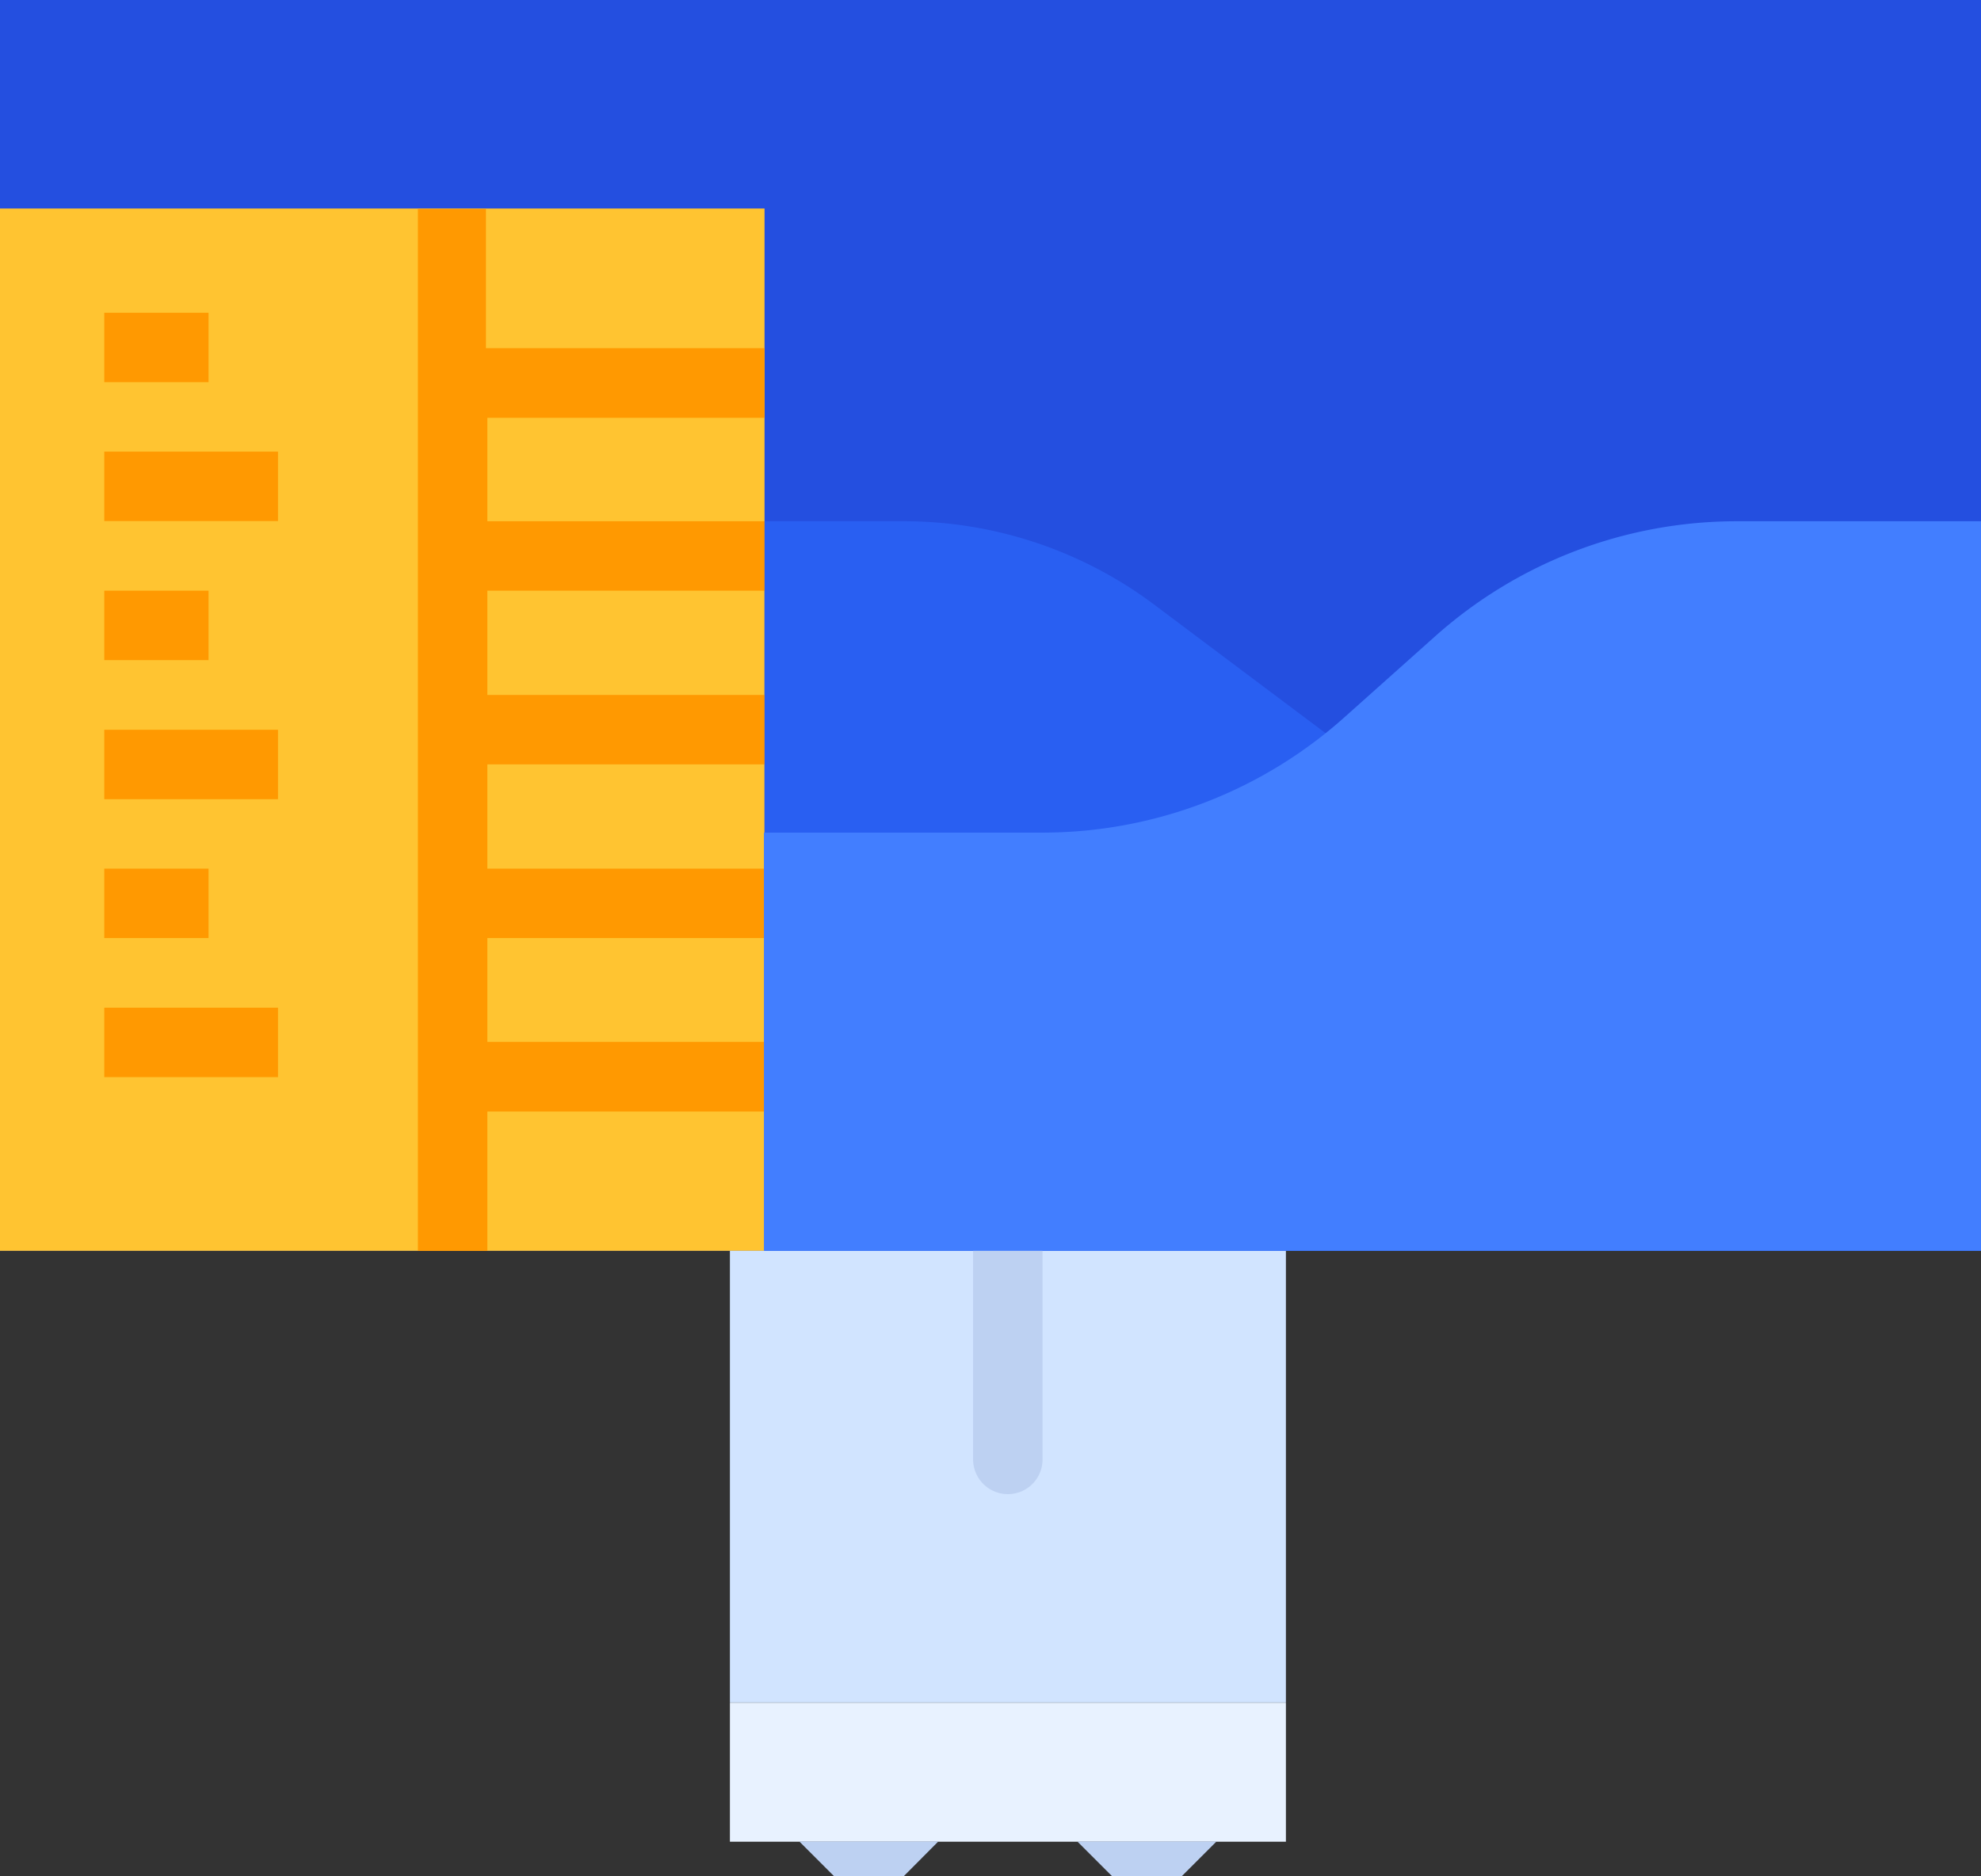
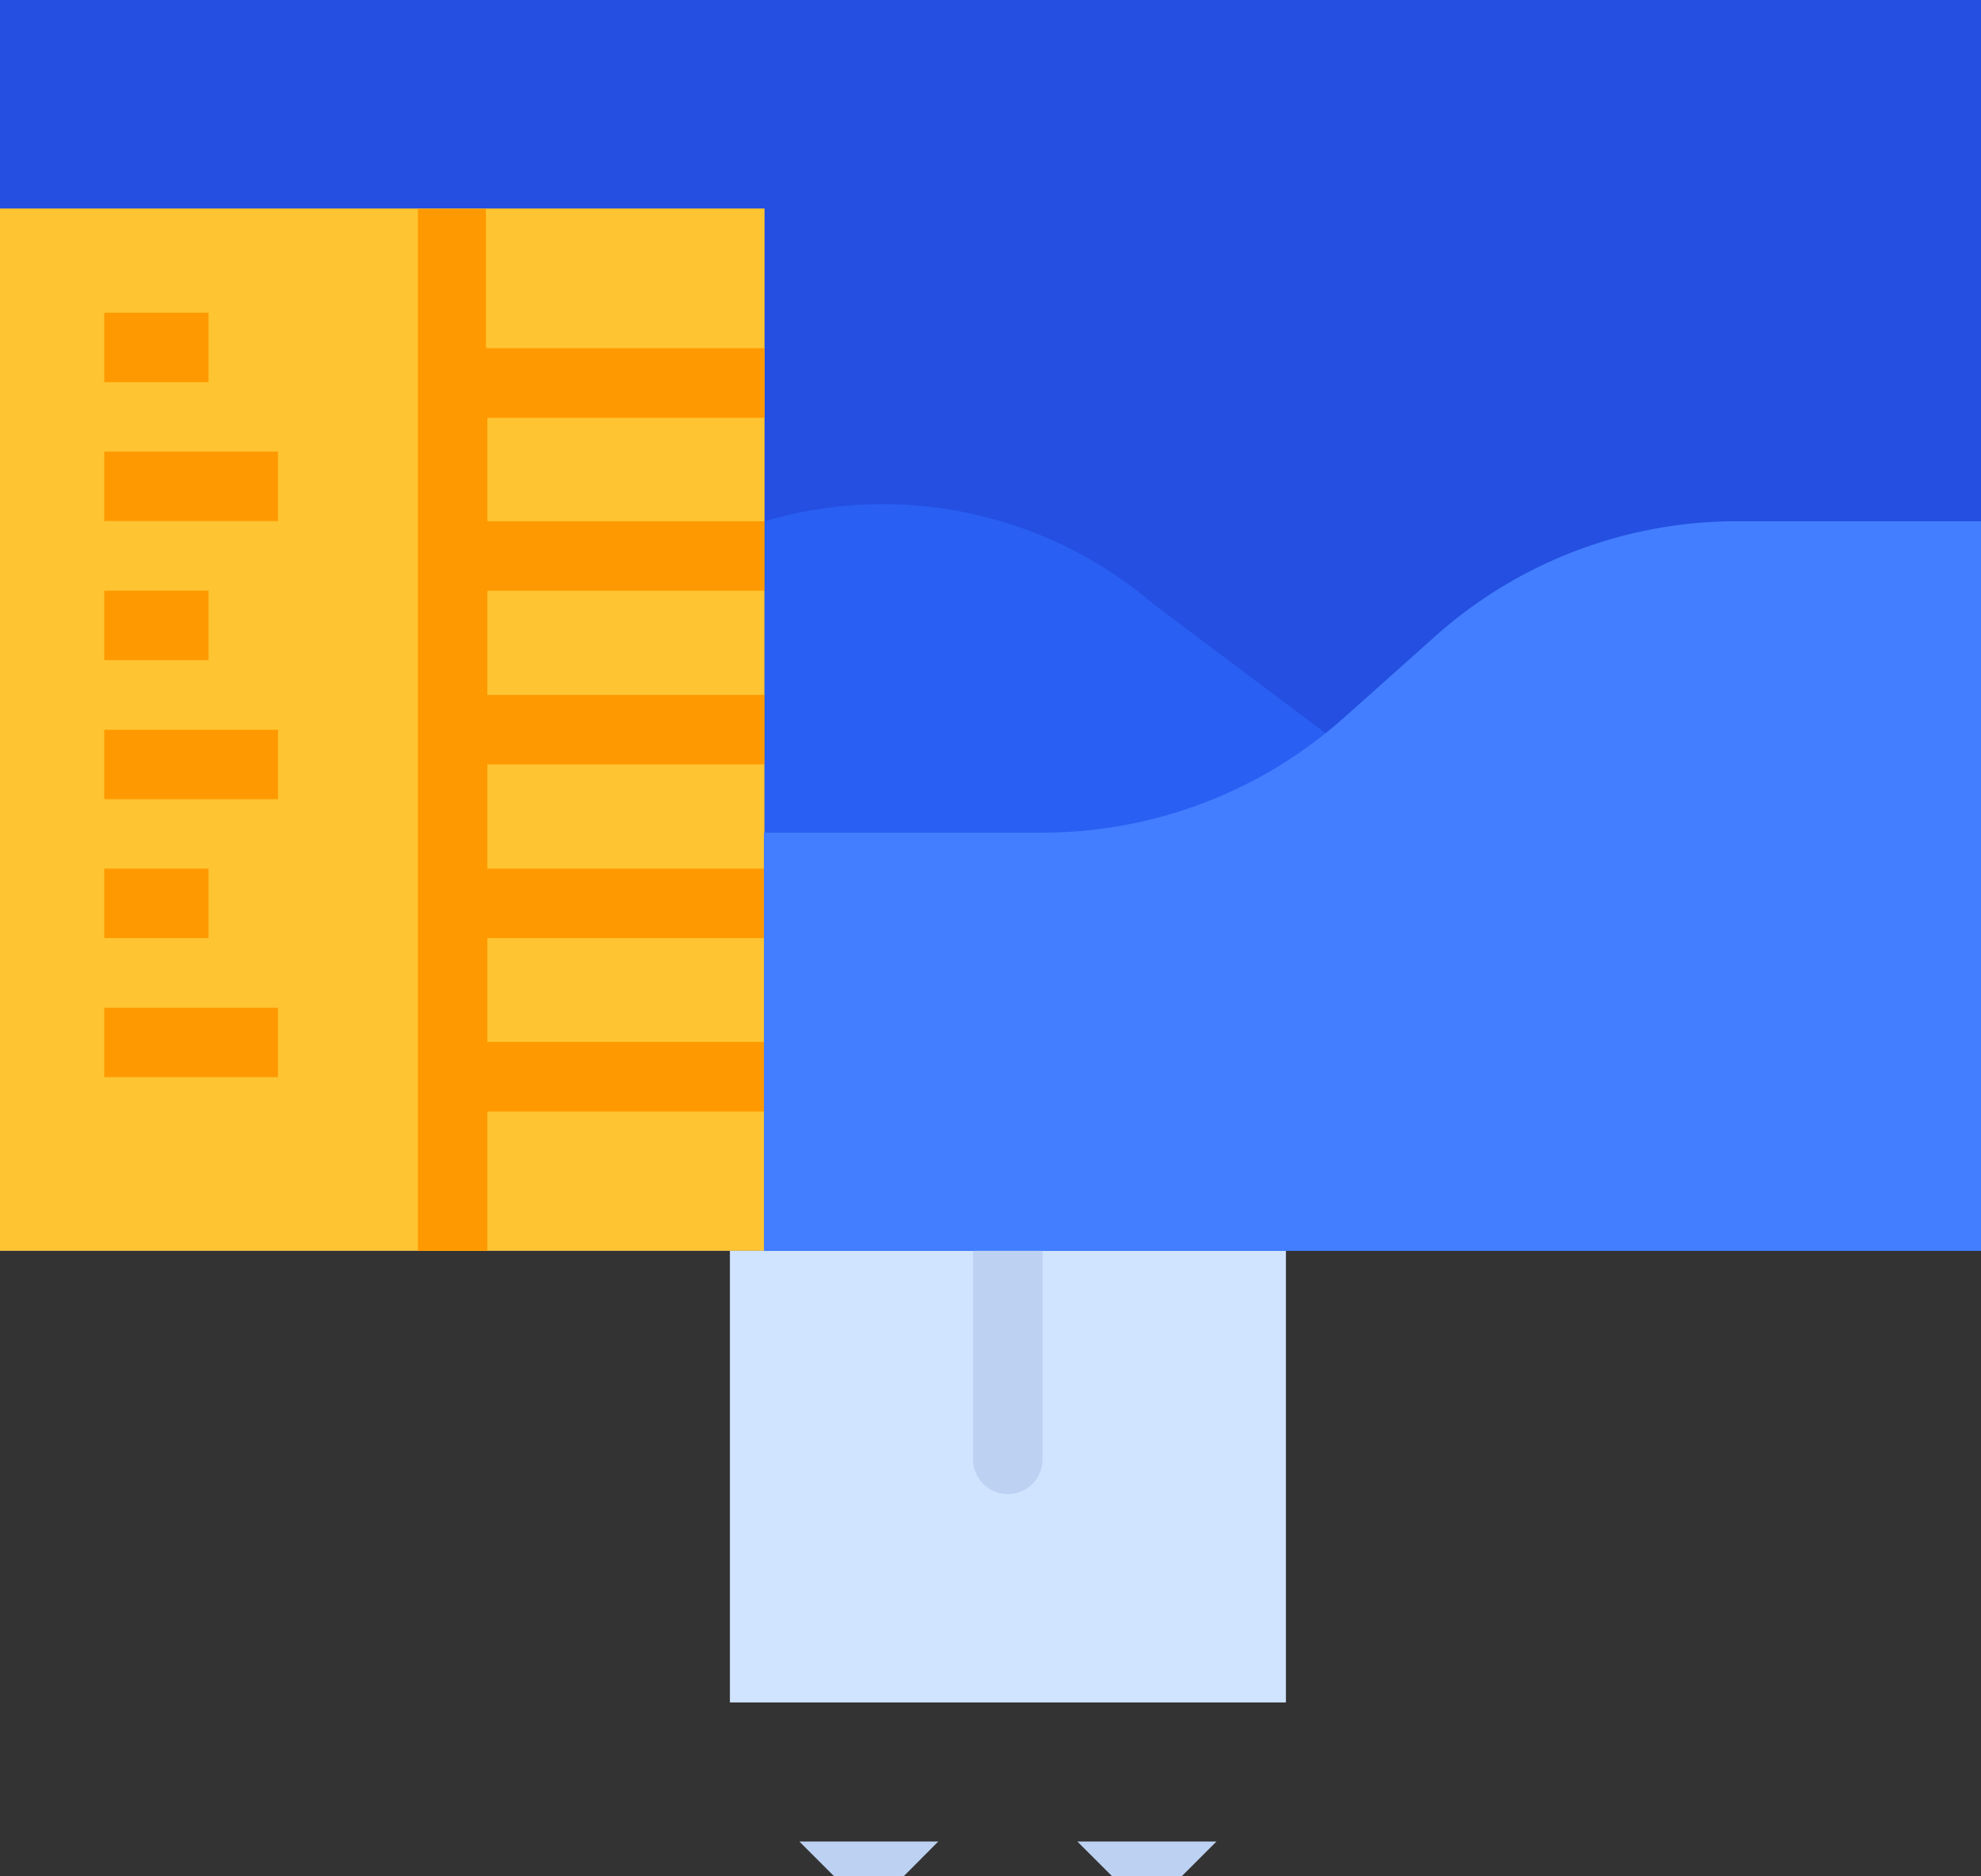
<svg xmlns="http://www.w3.org/2000/svg" id="Layer_1" data-name="Layer 1" viewBox="0 0 99.55 94.31">
  <rect x="0" y="0" width="99.55" height="94.31" fill="#333333" stroke="none" />
  <defs>
    <style>.cls-1{fill:#244fe0;}.cls-2{fill:#ffc431;}.cls-3{fill:#ff9901;}.cls-4{fill:#295ff2;}.cls-5{fill:#d1e4ff;}.cls-6{fill:#e8f2ff;}.cls-7{fill:#bdd1f2;}.cls-8{fill:#427eff;}</style>
  </defs>
  <title>icon_pc</title>
  <rect class="cls-1" width="99.55" height="62.87" />
  <rect class="cls-2" y="10.48" width="38.42" height="52.39" />
  <rect class="cls-3" x="5.24" y="22.7" width="8.73" height="3.49" />
  <rect class="cls-3" x="5.24" y="29.69" width="5.24" height="3.49" />
  <rect class="cls-3" x="5.24" y="15.72" width="5.24" height="3.49" />
  <rect class="cls-3" x="5.24" y="36.68" width="8.73" height="3.49" />
  <rect class="cls-3" x="5.24" y="43.66" width="5.24" height="3.49" />
  <rect class="cls-3" x="5.24" y="50.65" width="8.73" height="3.49" />
  <path class="cls-3" d="M38.42,21v-3.5h-14v-7H21V62.87h3.49v-7h14v-3.5h-14V47.15h14V43.66h-14V38.42h14V34.93h-14V29.69h14V26.2h-14V21Zm0,0" />
-   <path class="cls-4" d="M38.42,26.2h7A20.94,20.94,0,0,1,58,30.39L80.34,47.15H38.42Zm0,0" />
+   <path class="cls-4" d="M38.42,26.2A20.94,20.94,0,0,1,58,30.39L80.34,47.15H38.42Zm0,0" />
  <rect class="cls-5" x="36.68" y="62.87" width="27.94" height="22.7" />
-   <rect class="cls-6" x="36.68" y="85.58" width="27.94" height="6.99" />
  <path class="cls-7" d="M40.17,92.56l1.75,1.75h3.49l1.74-1.75Zm0,0" />
  <path class="cls-7" d="M54.14,92.56l1.75,1.75h3.49l1.75-1.75Zm0,0" />
  <path class="cls-7" d="M50.65,75.1a1.75,1.75,0,0,1-1.75-1.75V62.87a1.75,1.75,0,0,1,3.49,0V73.35a1.74,1.74,0,0,1-1.74,1.75Zm0,0" />
  <path class="cls-8" d="M99.55,26.2H87.32A22.76,22.76,0,0,0,72.1,32l-4.48,4a22.77,22.77,0,0,1-15.23,5.85h-14V62.87H99.55Zm0,0" />
</svg>